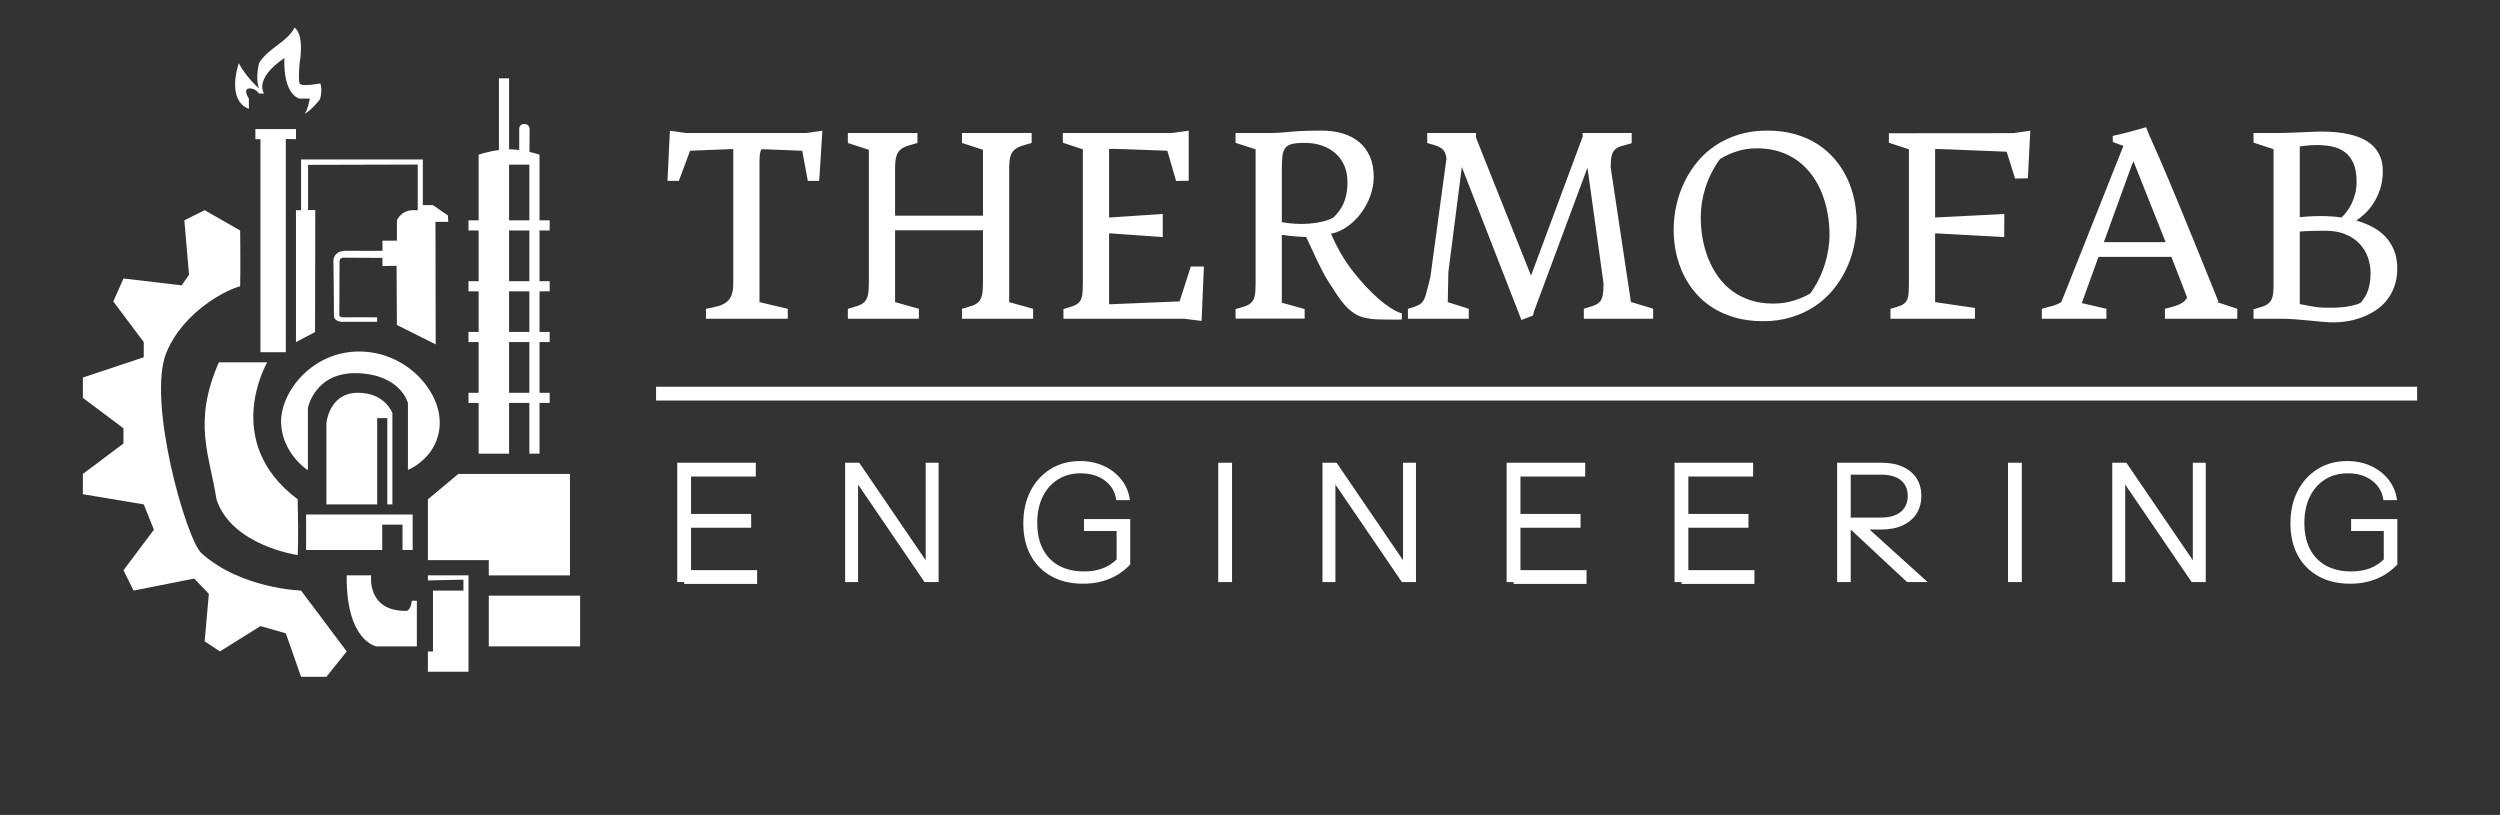
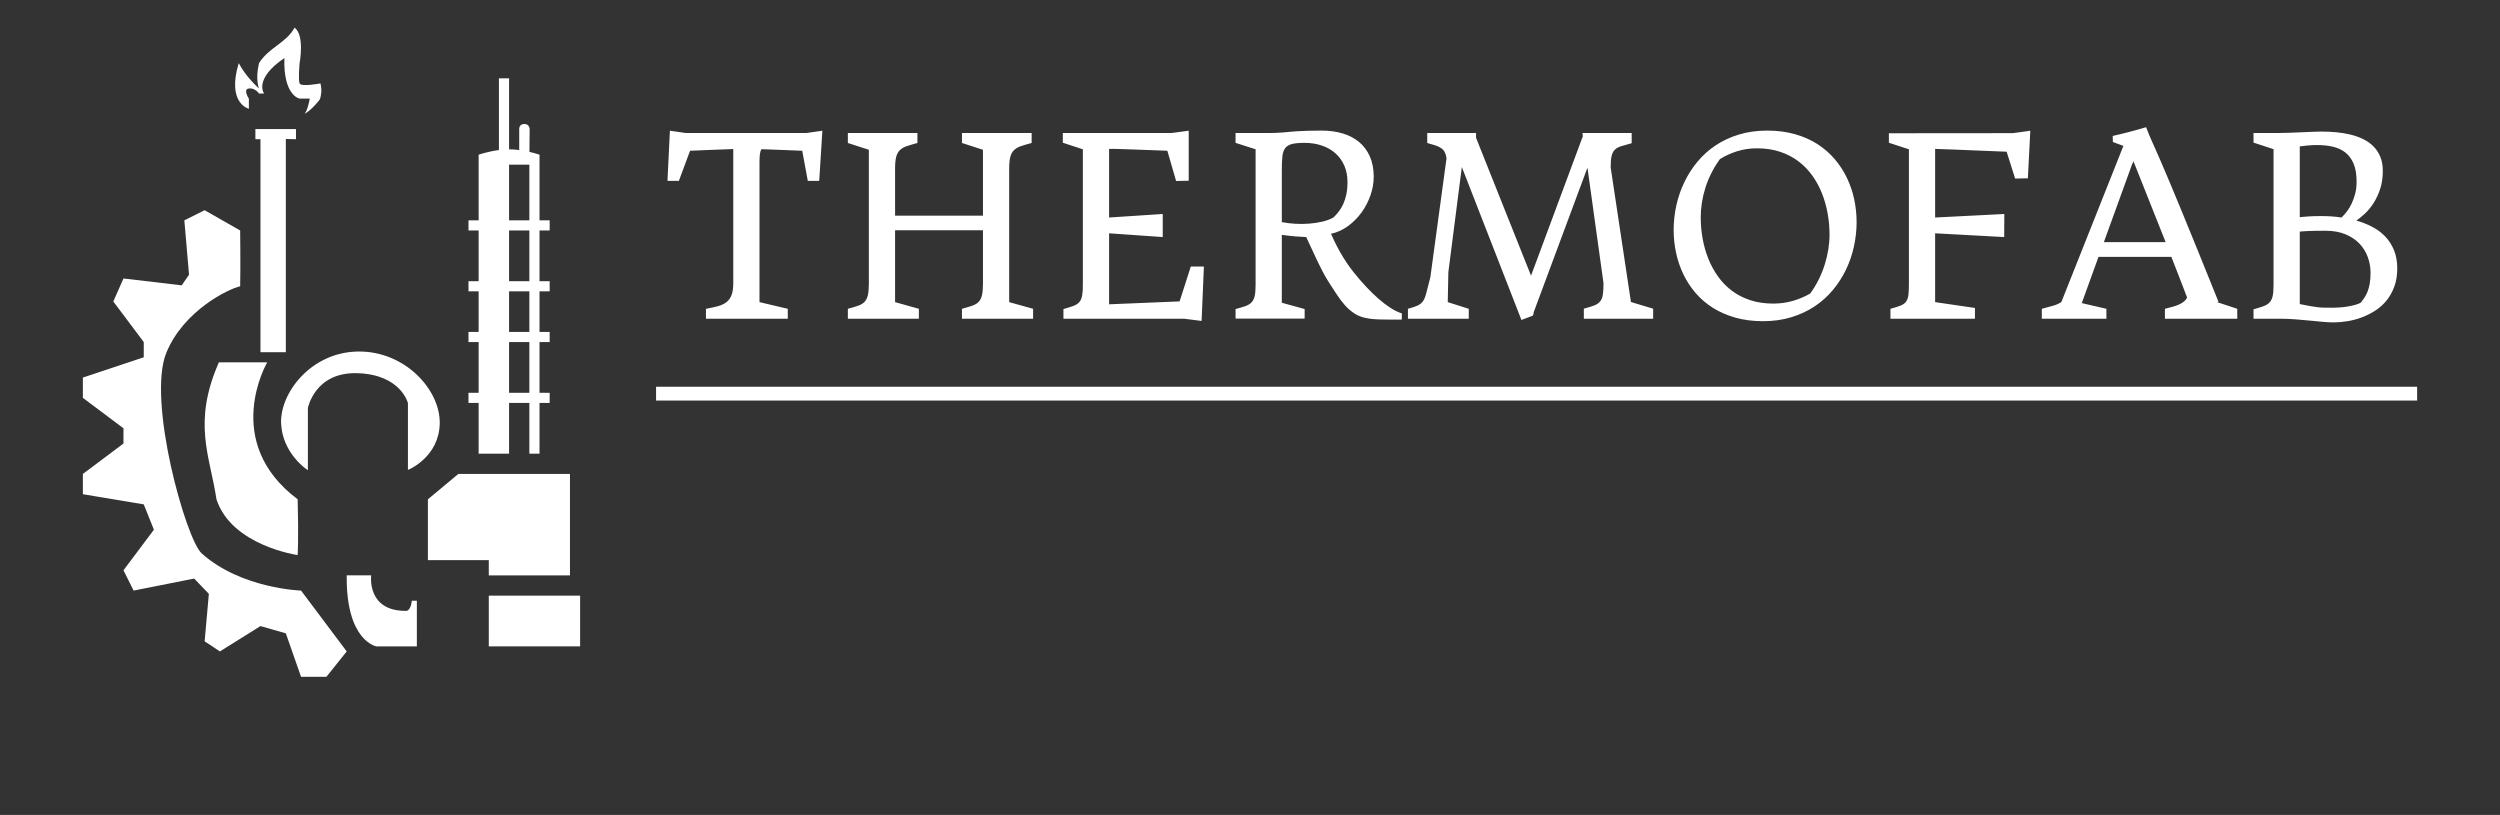
<svg xmlns="http://www.w3.org/2000/svg" width="181" height="59" viewBox="0 0 181 59" fill="none">
  <rect x="0" y="0" width="181" height="59" fill="#333333" stroke="none" />
  <g transform="translate(6 2)">
    <g>
-       <path d="M0 0L0 2.57L5.51 2.57L5.51 0.734L6.98 0.734L6.98 2.57L7.714 2.57L7.714 0L0 0Z" fill="#FFFFFF" fill-rule="evenodd" transform="translate(16.163 35.25)" />
      <path d="M11.388 1.469L8.816 0L7.347 0.734L7.686 4.672L7.154 5.44L2.939 4.943L2.204 6.609L4.408 9.547L4.408 10.648L0 12.117L0 13.586L2.939 15.789L2.939 16.891L0 19.094L0 20.562L4.408 21.297L5.143 23.133L2.939 26.07L3.673 27.539L8.058 26.669L9.121 27.776L8.816 31.211L9.918 31.945L12.857 30.109L14.694 30.635L15.796 33.781L17.633 33.781L19.102 31.945L15.796 27.539C15.796 27.539 11.452 27.405 8.599 24.845C7.465 23.827 4.625 13.754 6.047 10.31C7.308 7.255 10.538 5.698 11.388 5.508C11.42 4.267 11.388 1.469 11.388 1.469Z" fill="#FFFFFF" fill-rule="evenodd" transform="translate(0 13.219)" />
      <path d="M2.939 0L2.939 0.734L2.204 0.719L2.204 16.156L0.367 16.156L0.367 0.734L0 0.734L0 0L2.939 0Z" fill="#FFFFFF" fill-rule="evenodd" transform="translate(12.49 7.344)" />
      <path d="M0.999 5.875L0.999 5.141C0.999 5.141 0.549 4.466 0.999 4.406C1.449 4.346 1.733 4.773 1.733 4.773L2.101 4.773C2.101 4.773 1.309 3.739 3.57 2.203C3.479 4.934 4.672 5.141 4.672 5.141L5.407 5.141C5.407 5.141 5.272 5.938 5.039 6.242C5.604 5.921 6.146 5.183 6.146 5.183C6.146 5.183 6.237 4.888 6.245 4.602C6.253 4.316 6.18 4.039 6.18 4.039C6.18 4.039 4.784 4.308 4.672 4.039C4.56 3.771 4.672 2.57 4.672 2.57C4.672 2.57 5.055 0.547 4.305 0C3.725 1.103 2.455 1.42 1.733 2.57C1.448 3.777 1.733 4.406 1.733 4.406C1.733 4.406 0.787 3.582 0.264 2.57C-0.62 5.503 0.999 5.875 0.999 5.875Z" fill="#FFFFFF" fill-rule="evenodd" transform="translate(11.02 0)" />
      <path d="M1.03 0L4.53 0C4.53 0 1.168 5.742 6.734 9.914C6.812 12.836 6.734 13.953 6.734 13.953C6.734 13.953 1.951 13.276 0.856 9.914C0.386 6.761 -0.899 4.4 1.03 0Z" fill="#FFFFFF" fill-rule="evenodd" transform="translate(8.816 24.234)" />
-       <path d="M0 13.219L0 3.672L0.367 3.672L0.367 0L9.184 0L9.184 3.305L9.918 3.305L11.001 4.057L11.024 4.516L10.099 4.516L10.115 13.388L7.307 11.98L7.283 7.694L6.262 7.718L6.262 7.125L3.415 7.109C3.415 7.109 3.153 7.109 3.153 7.378C3.153 7.647 3.138 11.3 3.138 11.3C3.138 11.3 3.193 11.434 3.422 11.427C3.652 11.419 5.878 11.427 5.878 11.427L5.878 11.75L3.306 11.75C3.306 11.75 2.742 11.743 2.75 11.292C2.758 10.841 2.711 7.378 2.711 7.378C2.711 7.378 2.643 6.592 3.673 6.609C4.704 6.627 6.262 6.609 6.262 6.609L6.262 5.875L7.307 5.875L7.307 4.406C7.307 4.406 7.598 3.69 8.449 3.672L8.816 3.672L8.816 0.367L0.875 0.388L0.875 3.662L1.397 3.662L1.381 12.494L0 13.219Z" fill="#FFFFFF" fill-rule="evenodd" transform="translate(15.429 9.547)" />
      <path d="M0.001 0L1.772 0C1.772 0 1.423 2.626 4.344 2.57C4.68 2.466 4.711 1.836 4.711 1.836L5.078 1.836L5.078 5.141L2.14 5.141C2.14 5.141 -0.06 4.752 0.001 0Z" fill="#FFFFFF" fill-rule="evenodd" transform="translate(19.102 39.656)" />
      <path d="M1.839 8.446L1.839 4.04C1.839 4.04 2.34 1.354 5.511 1.469C8.682 1.585 9.184 3.673 9.184 3.673L9.184 8.446C9.184 8.446 11.352 7.536 11.387 5.141C11.422 2.747 8.895 -0.049 5.511 0.001C2.128 0.051 -0.084 2.999 0.002 5.141C0.089 7.283 1.839 8.446 1.839 8.446Z" fill="#FFFFFF" fill-rule="evenodd" stroke-width="0.1" stroke="#FFFFFF" transform="translate(14.4 23.5)" />
      <path d="M0 1.836L2.204 0L10.286 0L10.286 7.344L4.408 7.344L4.408 6.242L4.041 6.242L0 6.242L0 1.836Z" fill="#FFFFFF" fill-rule="evenodd" transform="translate(24.98 32.313)" />
-       <path d="M3.673 1.837L3.673 8.079L0 8.079L0 2.204C0 2.204 0.177 0.051 2.204 0.001C4.231 -0.049 4.776 1.47 4.776 1.47L4.776 8.079L4.408 8.079L4.408 1.837L3.673 1.837Z" fill="#FFFFFF" fill-rule="evenodd" transform="translate(17.633 26.438)" />
      <path d="M6.612 0L6.612 3.672L0 3.672L0 0L6.612 0Z" fill="#FFFFFF" fill-rule="evenodd" transform="translate(29.388 41.125)" />
-       <path d="M0 0.367L0 0L2.939 0L2.939 6.977L0 6.977L0 5.508L0.367 5.508L0.367 1.102L2.571 1.102L2.571 0.314L0 0.367Z" fill="#FFFFFF" fill-rule="evenodd" transform="translate(24.98 39.656)" />
      <path d="M2.939 5.141C3.188 5.141 3.437 5.16 3.674 5.191L3.674 3.662C3.674 3.662 3.657 3.308 4.041 3.305C4.425 3.301 4.428 3.672 4.428 3.672L4.413 5.325C4.849 5.425 5.143 5.529 5.143 5.529L5.143 10.281L5.878 10.281L5.878 11.016L5.143 11.016L5.143 14.688L5.878 14.688L5.878 15.422L5.143 15.422L5.143 18.359L5.878 18.359L5.878 19.094L5.143 19.094L5.143 22.766L5.878 22.766L5.878 23.5L5.143 23.5L5.143 27.172L4.408 27.172L4.408 23.5L2.939 23.5L2.939 27.172L0.735 27.172L0.735 23.5L0 23.5L0 22.766L0.735 22.766L0.735 19.094L0 19.094L0 18.359L0.735 18.359L0.735 15.422L0 15.422L0 14.688L0.735 14.688L0.735 11.016L0 11.016L0 10.281L0.735 10.281L0.735 5.529C0.735 5.529 1.395 5.296 2.204 5.191L2.204 0L2.939 0L2.939 5.141L2.939 5.141ZM2.939 10.281L4.408 10.281L4.408 6.25L2.939 6.25L2.939 10.281L2.939 10.281ZM2.939 14.688L2.939 11.016L4.408 11.016L4.408 14.688L2.939 14.688L2.939 14.688ZM2.939 15.422L2.939 18.359L4.408 18.359L4.408 15.422L2.939 15.422L2.939 15.422ZM2.939 22.766L2.939 19.094L4.408 19.094L4.408 22.766L2.939 22.766L2.939 22.766Z" fill="#FFFFFF" fill-rule="evenodd" transform="translate(27.918 3.672)" />
    </g>
    <g transform="translate(41.5 7.209)">
      <path d="M2.786 13.148C3.114 13.09 3.403 13.027 3.652 12.96C3.901 12.892 4.107 12.794 4.271 12.665C4.436 12.536 4.559 12.365 4.641 12.151C4.723 11.937 4.764 11.654 4.764 11.303L4.764 1.582C4.471 1.594 4.074 1.608 3.573 1.626C3.072 1.644 2.426 1.67 1.635 1.705L0.826 3.885L0 3.885L0.176 0.255L1.336 0.422L10.055 0.422L11.215 0.255L10.986 3.885L10.16 3.885L9.756 1.705C9.047 1.676 8.455 1.652 7.98 1.635C7.506 1.617 7.116 1.603 6.812 1.591C6.753 1.673 6.713 1.787 6.693 1.934C6.672 2.08 6.662 2.282 6.662 2.54L6.662 12.665L8.71 13.148L8.71 13.869L2.786 13.869L2.786 13.148ZM13.06 13.148C13.364 13.066 13.616 12.99 13.815 12.92C14.015 12.85 14.17 12.753 14.281 12.63C14.393 12.507 14.47 12.343 14.514 12.138C14.558 11.933 14.58 11.654 14.58 11.303L14.58 1.635L13.06 1.143L13.06 0.422L18.096 0.422L18.096 1.143C17.791 1.225 17.535 1.301 17.327 1.371C17.119 1.441 16.952 1.538 16.826 1.661C16.7 1.784 16.61 1.948 16.558 2.153C16.505 2.358 16.479 2.637 16.479 2.988L16.479 6.407L22.842 6.407L22.842 1.635L21.321 1.143L21.321 0.422L26.366 0.422L26.366 1.143C26.056 1.225 25.798 1.301 25.593 1.371C25.388 1.441 25.221 1.538 25.092 1.661C24.963 1.784 24.872 1.948 24.819 2.153C24.767 2.358 24.74 2.637 24.74 2.988L24.74 12.665L26.472 13.148L26.472 13.869L21.321 13.869L21.321 13.148C21.626 13.066 21.878 12.99 22.077 12.92C22.276 12.85 22.432 12.753 22.543 12.63C22.654 12.507 22.732 12.343 22.776 12.138C22.82 11.933 22.842 11.654 22.842 11.303L22.842 7.462L16.479 7.462L16.479 12.665L18.201 13.148L18.201 13.869L13.06 13.869L13.06 13.148ZM28.668 13.166C28.961 13.084 29.2 13.009 29.384 12.942C29.569 12.874 29.712 12.782 29.815 12.665C29.918 12.548 29.986 12.391 30.021 12.195C30.057 11.998 30.074 11.733 30.074 11.399L30.074 1.6L28.624 1.125L28.624 0.422L36.49 0.422L37.738 0.255L37.738 3.876L36.824 3.894L36.191 1.705C35.324 1.67 34.62 1.644 34.078 1.626C33.536 1.608 33.106 1.594 32.79 1.582C32.427 1.57 32.154 1.567 31.973 1.573L31.973 6.539L35.857 6.284L35.857 7.954L31.973 7.682L31.973 12.823L37.079 12.612L37.888 10.09L38.837 10.09L38.67 14.027L37.431 13.869L28.668 13.869L28.668 13.166ZM41.13 13.166C41.423 13.09 41.663 13.018 41.851 12.951C42.038 12.883 42.186 12.791 42.294 12.674C42.403 12.557 42.477 12.4 42.519 12.204C42.56 12.007 42.58 11.742 42.58 11.408L42.58 1.6L41.13 1.134L41.13 0.422L43.556 0.422C43.755 0.422 43.937 0.417 44.101 0.409C44.265 0.4 44.426 0.39 44.584 0.378C44.742 0.366 44.905 0.352 45.072 0.334C45.239 0.316 45.431 0.302 45.648 0.29C45.864 0.278 46.112 0.268 46.39 0.259C46.669 0.25 46.998 0.246 47.379 0.246C47.924 0.246 48.426 0.315 48.886 0.453C49.346 0.59 49.742 0.797 50.073 1.072C50.404 1.348 50.663 1.695 50.851 2.114C51.038 2.533 51.132 3.023 51.132 3.586C51.132 4.037 51.053 4.488 50.895 4.939C50.736 5.391 50.518 5.807 50.24 6.188C49.961 6.568 49.635 6.895 49.26 7.167C48.885 7.44 48.477 7.623 48.038 7.717C48.108 7.881 48.198 8.074 48.306 8.297C48.415 8.52 48.539 8.757 48.68 9.009C48.82 9.261 48.977 9.517 49.15 9.778C49.323 10.039 49.509 10.292 49.708 10.538C49.989 10.89 50.279 11.225 50.578 11.544C50.877 11.864 51.173 12.152 51.466 12.41C51.759 12.668 52.05 12.891 52.34 13.078C52.63 13.266 52.907 13.4 53.171 13.482L53.162 13.931C52.957 13.931 52.728 13.931 52.477 13.931C52.225 13.931 51.996 13.928 51.791 13.922C51.586 13.922 51.381 13.915 51.176 13.9C50.971 13.885 50.772 13.857 50.578 13.816C50.262 13.758 49.979 13.646 49.73 13.482C49.481 13.318 49.252 13.119 49.044 12.885C48.836 12.65 48.64 12.391 48.456 12.107C48.271 11.823 48.079 11.528 47.88 11.224C47.722 10.972 47.574 10.715 47.436 10.455C47.298 10.194 47.165 9.927 47.036 9.655C46.907 9.382 46.778 9.104 46.649 8.82C46.52 8.536 46.386 8.247 46.245 7.954C46.034 7.948 45.788 7.934 45.507 7.91C45.226 7.887 44.883 7.849 44.478 7.796L44.478 12.709L46.131 13.166L46.131 13.86L41.13 13.86L41.13 13.166ZM44.478 6.873C44.789 6.932 45.114 6.971 45.454 6.992C45.794 7.012 46.129 7.009 46.46 6.983C46.791 6.957 47.108 6.908 47.41 6.838C47.711 6.768 47.98 6.668 48.214 6.539C48.349 6.41 48.477 6.267 48.601 6.108C48.724 5.95 48.832 5.769 48.926 5.563C49.02 5.358 49.094 5.125 49.15 4.865C49.206 4.604 49.233 4.307 49.233 3.973C49.233 3.527 49.156 3.129 49.001 2.777C48.845 2.426 48.63 2.128 48.355 1.885C48.079 1.642 47.751 1.456 47.37 1.327C46.989 1.198 46.573 1.134 46.122 1.134C45.735 1.134 45.432 1.162 45.212 1.217C44.993 1.273 44.829 1.374 44.72 1.521C44.612 1.667 44.544 1.868 44.518 2.123C44.492 2.377 44.478 2.701 44.478 3.094L44.478 6.873ZM53.609 13.148C53.914 13.066 54.148 12.987 54.312 12.911C54.477 12.835 54.602 12.735 54.69 12.612C54.778 12.489 54.85 12.327 54.906 12.124C54.961 11.922 55.033 11.648 55.121 11.303L55.235 10.846L56.404 2.241C56.375 2.065 56.331 1.92 56.273 1.806C56.214 1.692 56.13 1.597 56.022 1.521C55.914 1.444 55.777 1.378 55.613 1.323C55.449 1.267 55.247 1.207 55.007 1.143L55.007 0.422L58.54 0.422L58.54 0.765L62.522 10.749L66.274 0.65L66.248 0.422L69.808 0.422L69.808 1.16C69.497 1.242 69.244 1.314 69.047 1.375C68.851 1.437 68.697 1.523 68.586 1.635C68.475 1.746 68.397 1.898 68.353 2.092C68.309 2.285 68.287 2.558 68.287 2.909L69.755 12.656L71.363 13.14L71.363 13.869L66.345 13.869L66.345 13.14C66.649 13.058 66.895 12.981 67.083 12.911C67.27 12.841 67.415 12.744 67.518 12.621C67.621 12.498 67.688 12.334 67.72 12.129C67.752 11.924 67.769 11.646 67.769 11.294L66.617 3.006C66.617 2.994 66.616 2.981 66.613 2.966C66.61 2.952 66.608 2.938 66.608 2.927L62.715 13.395C62.715 13.441 62.709 13.488 62.697 13.535C62.685 13.582 62.665 13.62 62.636 13.649L61.827 13.957L57.512 2.883L56.536 10.494L56.492 12.665L58.013 13.148L58.013 13.869L53.609 13.869L53.609 13.148ZM72.848 7.436C72.848 6.844 72.912 6.255 73.041 5.669C73.17 5.083 73.362 4.523 73.617 3.99C73.872 3.457 74.188 2.962 74.566 2.505C74.944 2.048 75.383 1.652 75.884 1.318C76.385 0.984 76.948 0.722 77.572 0.532C78.196 0.341 78.877 0.246 79.615 0.246C80.342 0.246 81.008 0.331 81.615 0.501C82.221 0.671 82.763 0.908 83.241 1.213C83.718 1.518 84.136 1.878 84.493 2.294C84.851 2.71 85.148 3.164 85.385 3.656C85.623 4.148 85.8 4.667 85.917 5.212C86.034 5.757 86.093 6.311 86.093 6.873C86.093 7.465 86.028 8.054 85.899 8.64C85.77 9.226 85.579 9.784 85.324 10.314C85.069 10.844 84.751 11.338 84.37 11.795C83.989 12.252 83.548 12.646 83.047 12.977C82.546 13.308 81.984 13.569 81.36 13.759C80.736 13.95 80.055 14.045 79.316 14.045C78.59 14.045 77.925 13.96 77.321 13.79C76.718 13.62 76.176 13.384 75.695 13.082C75.215 12.781 74.796 12.422 74.439 12.006C74.081 11.59 73.785 11.137 73.551 10.648C73.316 10.159 73.141 9.642 73.023 9.097C72.906 8.552 72.848 7.998 72.848 7.436L72.848 7.436ZM74.808 6.521C74.808 7.037 74.853 7.55 74.944 8.06C75.035 8.569 75.172 9.056 75.357 9.519C75.541 9.981 75.776 10.412 76.06 10.81C76.344 11.209 76.68 11.553 77.066 11.843C77.453 12.133 77.895 12.36 78.394 12.524C78.892 12.688 79.445 12.771 80.055 12.771C80.564 12.771 81.046 12.703 81.501 12.568C81.955 12.434 82.366 12.258 82.735 12.041C82.97 11.719 83.175 11.38 83.351 11.026C83.526 10.671 83.671 10.311 83.786 9.945C83.9 9.579 83.986 9.214 84.045 8.851C84.103 8.487 84.133 8.133 84.133 7.787C84.133 7.271 84.087 6.759 83.997 6.249C83.906 5.739 83.768 5.251 83.584 4.786C83.399 4.32 83.165 3.889 82.88 3.494C82.596 3.098 82.259 2.754 81.87 2.461C81.48 2.168 81.036 1.939 80.538 1.775C80.04 1.611 79.486 1.529 78.877 1.529C78.367 1.529 77.885 1.601 77.431 1.745C76.977 1.888 76.565 2.077 76.196 2.312C75.962 2.634 75.757 2.969 75.581 3.318C75.405 3.667 75.26 4.021 75.146 4.381C75.032 4.742 74.947 5.104 74.891 5.467C74.835 5.83 74.808 6.182 74.808 6.521L74.808 6.521ZM88.544 13.148C88.849 13.066 89.09 12.99 89.269 12.92C89.448 12.85 89.582 12.753 89.673 12.63C89.764 12.507 89.821 12.343 89.845 12.138C89.868 11.933 89.88 11.654 89.88 11.303L89.88 1.6L88.43 1.125L88.43 0.439L97.421 0.431L98.669 0.255L98.493 3.7L97.57 3.718L96.955 1.775L93.079 1.617C92.575 1.594 92.142 1.579 91.778 1.573L91.778 6.539L96.788 6.284L96.779 7.954L91.778 7.682L91.778 12.665L94.661 13.087L94.661 13.869L88.544 13.869L88.544 13.148ZM99.503 13.148C99.802 13.066 100.07 12.993 100.307 12.929C100.544 12.864 100.748 12.773 100.918 12.656L105.409 1.354L104.645 1.072L104.636 0.633C104.888 0.574 105.1 0.524 105.273 0.483C105.446 0.442 105.614 0.4 105.778 0.356C105.942 0.312 106.121 0.264 106.314 0.211C106.508 0.158 106.754 0.088 107.053 0C107.129 0.205 107.201 0.387 107.268 0.545C107.335 0.703 107.41 0.875 107.492 1.059C107.574 1.244 107.671 1.46 107.782 1.709C107.894 1.958 108.031 2.273 108.195 2.654C108.359 3.035 108.557 3.501 108.789 4.052C109.02 4.603 109.3 5.276 109.628 6.073C109.956 6.87 110.338 7.806 110.775 8.881C111.211 9.957 111.717 11.206 112.291 12.63L112.194 12.665L113.653 13.148L113.653 13.869L108.415 13.869L108.415 13.148C108.62 13.096 108.808 13.046 108.978 12.999C109.147 12.952 109.298 12.899 109.43 12.841C109.562 12.782 109.678 12.713 109.777 12.634C109.877 12.555 109.959 12.457 110.023 12.34C109.924 12.076 109.783 11.709 109.602 11.237C109.42 10.765 109.18 10.148 108.881 9.387L103.607 9.387L102.395 12.735L104.179 13.148L104.179 13.869L99.503 13.869L99.503 13.148ZM108.468 8.323L106.139 2.47C106.068 2.604 105.995 2.786 105.919 3.015L103.994 8.323L108.468 8.323ZM114.83 13.184C115.123 13.102 115.363 13.027 115.551 12.96C115.738 12.892 115.886 12.8 115.995 12.683C116.103 12.565 116.178 12.409 116.219 12.212C116.26 12.016 116.28 11.751 116.28 11.417L116.28 1.591L114.83 1.116L114.83 0.422L116.614 0.422C116.86 0.422 117.127 0.416 117.414 0.404C117.701 0.393 117.985 0.381 118.267 0.369C118.548 0.357 118.817 0.346 119.075 0.334C119.333 0.322 119.559 0.316 119.752 0.316C120.104 0.316 120.457 0.333 120.811 0.365C121.166 0.397 121.507 0.453 121.835 0.532C122.163 0.611 122.471 0.719 122.758 0.857C123.045 0.995 123.294 1.169 123.505 1.38C123.716 1.591 123.883 1.843 124.006 2.136C124.129 2.429 124.19 2.771 124.19 3.164C124.19 3.656 124.126 4.094 123.997 4.478C123.868 4.862 123.708 5.202 123.518 5.498C123.328 5.793 123.121 6.045 122.898 6.253C122.676 6.461 122.468 6.63 122.274 6.759C122.667 6.87 123.043 7.018 123.404 7.203C123.764 7.387 124.079 7.619 124.349 7.897C124.618 8.175 124.833 8.506 124.995 8.89C125.156 9.274 125.236 9.718 125.236 10.222C125.236 10.708 125.167 11.142 125.03 11.523C124.892 11.903 124.708 12.239 124.476 12.529C124.245 12.819 123.974 13.065 123.663 13.267C123.353 13.469 123.026 13.635 122.683 13.764C122.34 13.893 121.992 13.986 121.637 14.045C121.283 14.104 120.941 14.133 120.613 14.133C120.42 14.133 120.171 14.12 119.866 14.093C119.562 14.067 119.236 14.036 118.891 14.001C118.545 13.966 118.196 13.935 117.845 13.909C117.493 13.882 117.177 13.869 116.896 13.869L114.83 13.869L114.83 13.184ZM118.179 6.513C118.337 6.495 118.546 6.478 118.807 6.46C119.068 6.442 119.374 6.434 119.726 6.434C119.954 6.434 120.193 6.441 120.442 6.456C120.691 6.47 120.944 6.498 121.202 6.539C121.319 6.428 121.442 6.29 121.571 6.126C121.7 5.962 121.817 5.771 121.923 5.555C122.028 5.338 122.116 5.096 122.187 4.83C122.257 4.563 122.292 4.266 122.292 3.938C122.292 3.41 122.219 2.975 122.072 2.632C121.926 2.29 121.725 2.02 121.47 1.824C121.215 1.627 120.915 1.49 120.569 1.411C120.224 1.332 119.852 1.292 119.453 1.292C119.213 1.292 118.983 1.302 118.763 1.323C118.543 1.343 118.349 1.365 118.179 1.389L118.179 6.513ZM118.179 12.806C118.501 12.87 118.759 12.92 118.952 12.955C119.146 12.99 119.318 13.017 119.471 13.034C119.623 13.052 119.775 13.062 119.928 13.065C120.08 13.068 120.279 13.069 120.525 13.069C120.719 13.069 120.914 13.062 121.11 13.047C121.306 13.033 121.497 13.009 121.681 12.977C121.866 12.945 122.036 12.907 122.191 12.863C122.346 12.819 122.479 12.768 122.591 12.709C122.69 12.586 122.783 12.46 122.868 12.331C122.953 12.202 123.027 12.054 123.092 11.887C123.156 11.72 123.208 11.528 123.246 11.312C123.284 11.095 123.303 10.837 123.303 10.538C123.303 10.151 123.237 9.775 123.105 9.409C122.973 9.042 122.772 8.717 122.503 8.433C122.233 8.149 121.894 7.922 121.483 7.752C121.073 7.582 120.593 7.497 120.042 7.497C119.532 7.497 119.135 7.503 118.851 7.515C118.567 7.526 118.343 7.541 118.179 7.559L118.179 12.806Z" fill="#FFFFFF" transform="translate(0.825 0)" />
-       <path d="M0 8.76L0 0.12L1 0.12L1 8.76L0 8.76ZM0.504 8.896L0.504 7.896L5.784 7.896L5.784 8.896L0.504 8.896ZM0.504 4.828L0.504 3.828L5.352 3.828L5.352 4.828L0.504 4.828ZM0.504 1.12L0.504 0.12L5.688 0.12L5.688 1.12L0.504 1.12ZM12.156 8.76L12.156 0.12L13.176 0.12L18.132 7.392L17.988 7.416L17.988 0.12L18.924 0.12L18.924 8.76L17.904 8.76L12.948 1.488L13.092 1.464L13.092 8.76L12.156 8.76ZM29.376 8.88C28.496 8.88 27.732 8.7 27.084 8.34C26.436 7.98 25.936 7.474 25.584 6.822C25.232 6.17 25.056 5.4 25.056 4.512C25.056 3.624 25.23 2.842 25.578 2.166C25.926 1.49 26.41 0.96 27.03 0.576C27.65 0.192 28.364 0 29.172 0C29.804 0 30.378 0.12 30.894 0.36C31.41 0.6 31.834 0.932 32.166 1.356C32.498 1.78 32.7 2.272 32.772 2.832L31.788 2.832C31.708 2.24 31.434 1.768 30.966 1.416C30.498 1.064 29.912 0.888 29.208 0.888C28.576 0.888 28.024 1.038 27.552 1.338C27.08 1.638 26.714 2.056 26.454 2.592C26.194 3.128 26.064 3.76 26.064 4.488C26.064 5.216 26.198 5.842 26.466 6.366C26.734 6.89 27.122 7.292 27.63 7.572C28.138 7.852 28.748 7.992 29.46 7.992C29.948 7.992 30.384 7.922 30.768 7.782C31.152 7.642 31.5 7.424 31.812 7.128L32.796 7.488C32.356 7.952 31.85 8.3 31.278 8.532C30.706 8.764 30.072 8.88 29.376 8.88L29.376 8.88ZM31.812 7.488L31.812 4.692L32.184 5.064L29.448 5.064L29.448 4.2L32.796 4.2L32.796 7.488L31.812 7.488ZM39.168 8.76L39.168 0.12L40.168 0.12L40.168 8.76L39.168 8.76ZM46.716 8.76L46.716 0.12L47.736 0.12L52.692 7.392L52.548 7.416L52.548 0.12L53.484 0.12L53.484 8.76L52.464 8.76L47.508 1.488L47.652 1.464L47.652 8.76L46.716 8.76ZM60.048 8.76L60.048 0.12L61.048 0.12L61.048 8.76L60.048 8.76ZM60.552 8.896L60.552 7.896L65.832 7.896L65.832 8.896L60.552 8.896ZM60.552 4.828L60.552 3.828L65.4 3.828L65.4 4.828L60.552 4.828ZM60.552 1.12L60.552 0.12L65.736 0.12L65.736 1.12L60.552 1.12ZM72.204 8.76L72.204 0.12L73.204 0.12L73.204 8.76L72.204 8.76ZM72.708 8.896L72.708 7.896L77.988 7.896L77.988 8.896L72.708 8.896ZM72.708 4.828L72.708 3.828L77.556 3.828L77.556 4.828L72.708 4.828ZM72.708 1.12L72.708 0.12L77.892 0.12L77.892 1.12L72.708 1.12ZM83.976 8.76L83.976 0.12L87.168 0.12C87.784 0.12 88.308 0.22 88.74 0.42C89.172 0.62 89.502 0.898 89.73 1.254C89.958 1.61 90.072 2.032 90.072 2.52C90.072 3.008 89.958 3.434 89.73 3.798C89.502 4.162 89.172 4.446 88.74 4.65C88.308 4.854 87.784 4.956 87.168 4.956L84.696 4.956L84.696 4.092L87.132 4.092C87.772 4.092 88.258 3.952 88.59 3.672C88.922 3.392 89.088 3.008 89.088 2.52C89.088 2.04 88.924 1.664 88.596 1.392C88.268 1.12 87.78 0.984 87.132 0.984L84.96 0.984L84.96 8.76L83.976 8.76ZM89.04 8.76L84.444 4.476L85.788 4.476L90.528 8.76L89.04 8.76ZM96.348 8.76L96.348 0.12L97.348 0.12L97.348 8.76L96.348 8.76ZM103.896 8.76L103.896 0.12L104.916 0.12L109.872 7.392L109.728 7.416L109.728 0.12L110.664 0.12L110.664 8.76L109.644 8.76L104.688 1.488L104.832 1.464L104.832 8.76L103.896 8.76ZM121.116 8.88C120.236 8.88 119.472 8.7 118.824 8.34C118.176 7.98 117.676 7.474 117.324 6.822C116.972 6.17 116.796 5.4 116.796 4.512C116.796 3.624 116.97 2.842 117.318 2.166C117.666 1.49 118.15 0.96 118.77 0.576C119.39 0.192 120.104 0 120.912 0C121.544 0 122.118 0.12 122.634 0.36C123.15 0.6 123.574 0.932 123.906 1.356C124.238 1.78 124.44 2.272 124.512 2.832L123.528 2.832C123.448 2.24 123.174 1.768 122.706 1.416C122.238 1.064 121.652 0.888 120.948 0.888C120.316 0.888 119.764 1.038 119.292 1.338C118.82 1.638 118.454 2.056 118.194 2.592C117.934 3.128 117.804 3.76 117.804 4.488C117.804 5.216 117.938 5.842 118.206 6.366C118.474 6.89 118.862 7.292 119.37 7.572C119.878 7.852 120.488 7.992 121.2 7.992C121.688 7.992 122.124 7.922 122.508 7.782C122.892 7.642 123.24 7.424 123.552 7.128L124.536 7.488C124.096 7.952 123.59 8.3 123.018 8.532C122.446 8.764 121.812 8.88 121.116 8.88L121.116 8.88ZM123.552 7.488L123.552 4.692L123.924 5.064L121.188 5.064L121.188 4.2L124.536 4.2L124.536 7.488L123.552 7.488Z" fill="#FFFFFF" transform="translate(1.532 24.171)" />
      <path d="M127.5 0L0 0L0 1L127.5 1L127.5 0L127.5 0Z" fill="#FFFFFF" fill-rule="evenodd" transform="translate(0 18.791)" />
    </g>
  </g>
</svg>